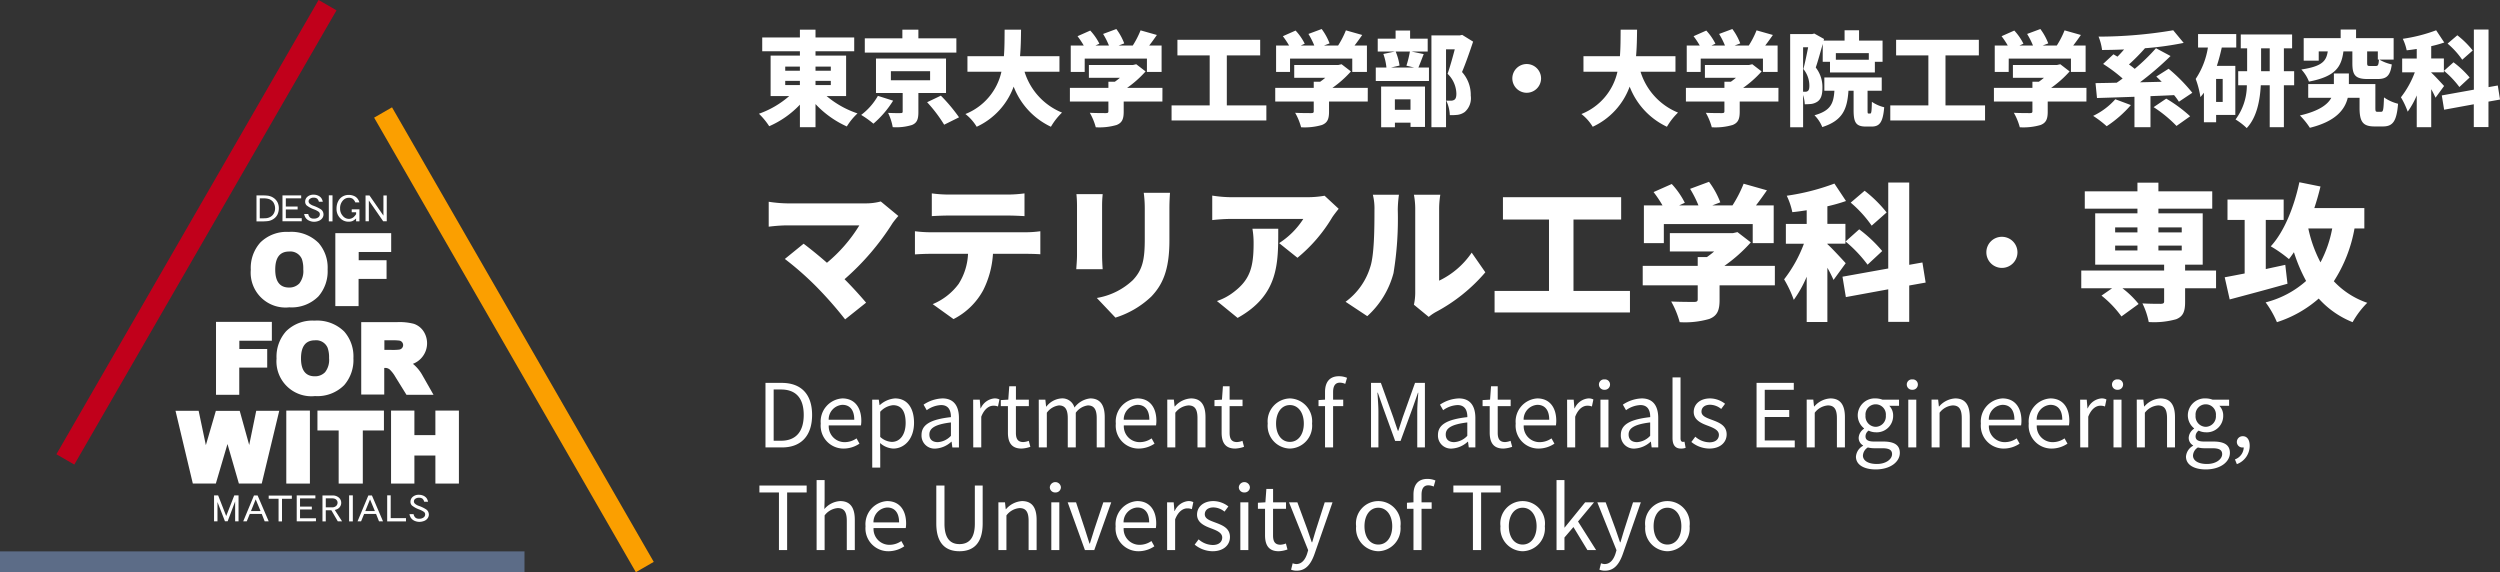
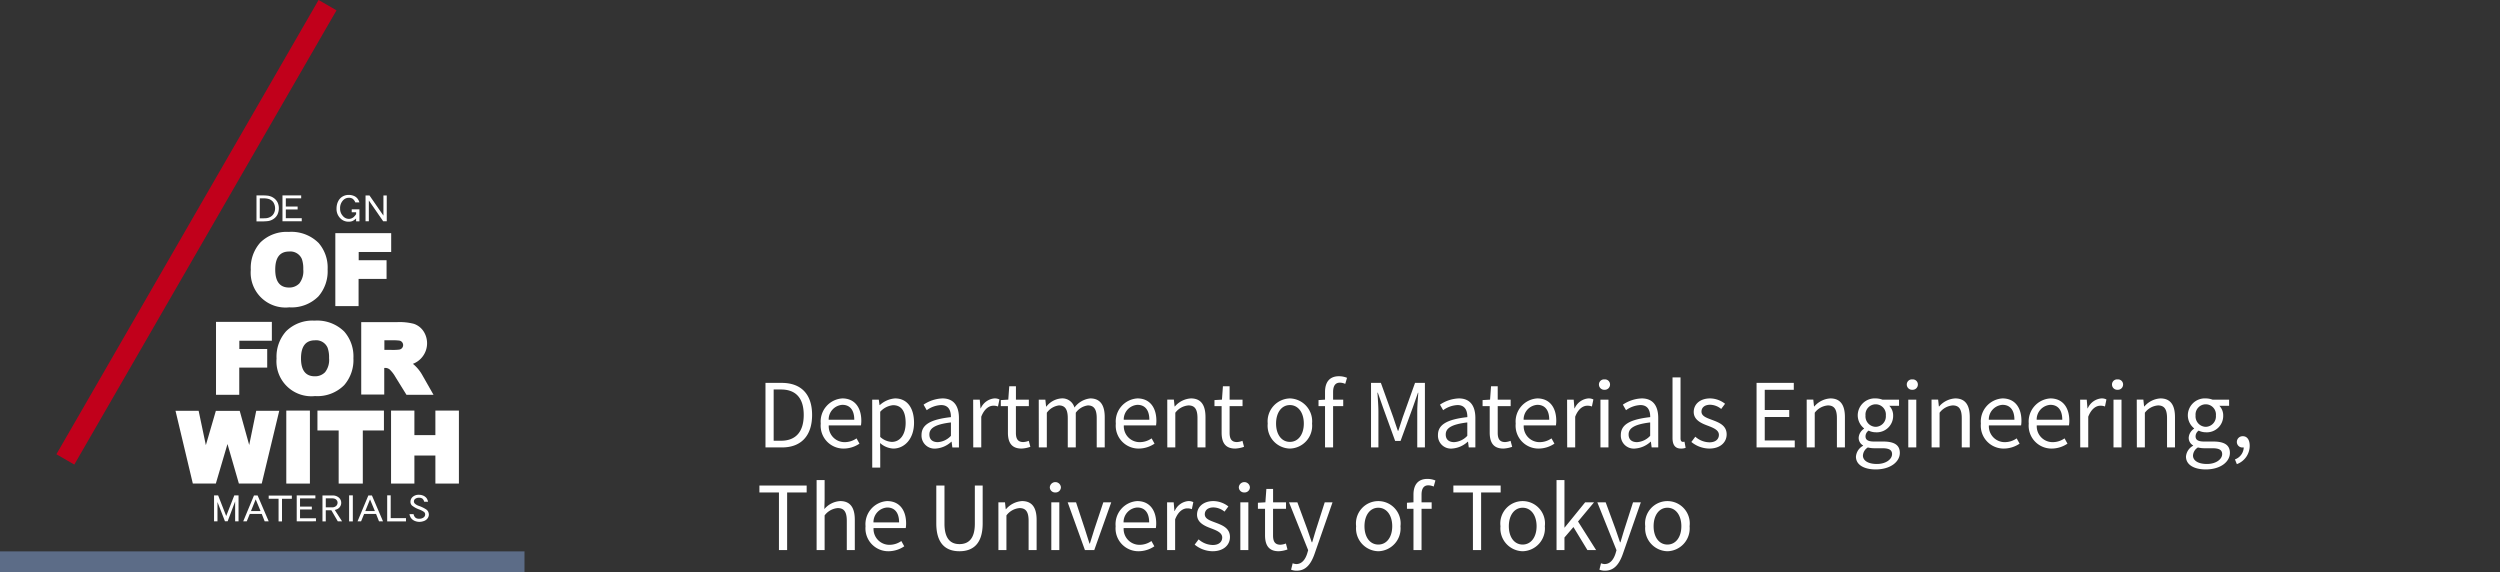
<svg xmlns="http://www.w3.org/2000/svg" width="340.9" height="78.023" viewBox="0 0 340.9 78.023">
  <rect x="0" y="0" width="340.9" height="78.023" fill="#333333" stroke="none" />
  <g transform="translate(11155.181 490.011)">
-     <path d="M3.892-4.984h2v.574h-2Zm0-1.946h2v.56h-2Zm6.216,0v.56H8.022v-.56Zm0,2.52H8.022v-.574h2.086Zm2.086,1.5V-8.428H8.022v-.588H13.3v-1.89H8.022V-11.97H5.894v1.064H.756v1.89H5.894v.588H1.9v5.516H4.438A12.73,12.73,0,0,1,.308-.5,9.573,9.573,0,0,1,1.708,1.2a12.763,12.763,0,0,0,4.186-2.94V1.33H8.022V-1.82a13.374,13.374,0,0,0,4.27,3.052A8.43,8.43,0,0,1,13.748-.546,12.9,12.9,0,0,1,9.534-2.912ZM27.23-10.78H22.05v-1.19H19.866v1.19H14.742v1.946H27.23Zm-10.7,7.84a8.464,8.464,0,0,1-2.282,2.6A13.025,13.025,0,0,1,15.918.854a13.689,13.689,0,0,0,2.688-3.136ZM18.3-6.3h5.348v1.232H18.3Zm7.518,2.968v-4.7H16.268v4.7h3.64V-.8c0,.168-.07.21-.308.21-.21.014-1.106,0-1.68-.028a7.529,7.529,0,0,1,.63,1.946,7.212,7.212,0,0,0,2.618-.294c.7-.28.882-.8.882-1.764v-2.6ZM23.24-2.072A19.247,19.247,0,0,1,25.564.994l2.03-1.008a22.922,22.922,0,0,0-2.478-2.954ZM41.286-6.23V-8.344H35.91c.112-1.232.126-2.464.14-3.626H33.81c-.014,1.162,0,2.394-.1,3.626h-4.97V-6.23h4.634A8.1,8.1,0,0,1,28.462-.462,6.372,6.372,0,0,1,30,1.274,9.675,9.675,0,0,0,35.042-4.2a10,10,0,0,0,5.082,5.474A8.781,8.781,0,0,1,41.636-.658a8.824,8.824,0,0,1-5.11-5.572ZM44.73-8.022h8.484V-6.2h2V-9.8H53.522c.35-.448.7-.938,1.05-1.442l-2.226-.63A12.141,12.141,0,0,1,51.282-9.8H49.35l.77-.294a8.065,8.065,0,0,0-1.078-1.96l-1.806.672a10.472,10.472,0,0,1,.8,1.582H46.186l.546-.252a7.7,7.7,0,0,0-1.246-1.792l-1.736.77A11.231,11.231,0,0,1,44.6-9.8H42.826v3.6h1.9Zm10.6,3.99H50.512a14.588,14.588,0,0,0,2.52-2.24l-1.274-.98-.434.1H45.3V-5.4h4.228c-.21.182-.448.364-.686.532h-.882v.84h-5.25V-2.17h5.25V-.84c0,.2-.084.252-.364.252s-1.386,0-2.17-.042a8.274,8.274,0,0,1,.812,1.974,8.35,8.35,0,0,0,2.828-.308c.756-.294.98-.812.98-1.806v-1.4h5.278Zm8.778,2.394V-8.456h4.55v-2.128H57.372v2.128h4.4v6.818H56.574V.42H69.5V-1.638ZM72.73-8.022h8.484V-6.2h2V-9.8H81.522c.35-.448.7-.938,1.05-1.442l-2.226-.63A12.141,12.141,0,0,1,79.282-9.8H77.35l.77-.294a8.065,8.065,0,0,0-1.078-1.96l-1.806.672a10.472,10.472,0,0,1,.8,1.582H74.186l.546-.252a7.7,7.7,0,0,0-1.246-1.792l-1.736.77A11.232,11.232,0,0,1,72.6-9.8H70.826v3.6h1.9Zm10.6,3.99H78.512a14.588,14.588,0,0,0,2.52-2.24l-1.274-.98-.434.1H73.3V-5.4h4.228c-.21.182-.448.364-.686.532h-.882v.84h-5.25V-2.17h5.25V-.84c0,.2-.084.252-.364.252s-1.386,0-2.17-.042a8.274,8.274,0,0,1,.812,1.974,8.35,8.35,0,0,0,2.828-.308c.756-.294.98-.812.98-1.806v-1.4h5.278Zm5.824,1.568v1.428H87.024V-2.464Zm-4,3.808h1.876V.714h2.128V1.3h1.974V-4.214H85.148Zm3.92-10.332a13.914,13.914,0,0,1-.476,1.932l1.05.252h-3.15l1.162-.266a7.614,7.614,0,0,0-.532-1.918Zm.2,0H91.5v-1.75H89.1v-1.106H87.122v1.106H84.686v1.75h2.366l-1.6.336a7.62,7.62,0,0,1,.42,1.848H84.42V-4.97h7.252V-6.8H90.23c.21-.476.448-1.134.728-1.834Zm6.93-2.268-.308.07H92.008V1.33H94V-9.282h1.19c-.28,1.064-.658,2.436-.98,3.332a3.891,3.891,0,0,1,1.2,2.7c0,.462-.084.728-.294.854a.839.839,0,0,1-.462.112,4.976,4.976,0,0,1-.63-.014,4.946,4.946,0,0,1,.49,1.988,7.993,7.993,0,0,0,1.05-.042,2.156,2.156,0,0,0,.994-.392,2.49,2.49,0,0,0,.812-2.226,4.639,4.639,0,0,0-1.19-3.22c.49-1.148,1.05-2.758,1.512-4.144ZM103.04-5.32A1.966,1.966,0,0,0,105-3.36a1.966,1.966,0,0,0,1.96-1.96A1.966,1.966,0,0,0,105-7.28,1.966,1.966,0,0,0,103.04-5.32Zm22.246-.91V-8.344H119.91c.112-1.232.126-2.464.14-3.626h-2.24c-.014,1.162,0,2.394-.1,3.626h-4.97V-6.23h4.634a8.1,8.1,0,0,1-4.914,5.768A6.372,6.372,0,0,1,114,1.274a9.675,9.675,0,0,0,5.04-5.474,10,10,0,0,0,5.082,5.474,8.781,8.781,0,0,1,1.512-1.932,8.824,8.824,0,0,1-5.11-5.572Zm3.444-1.792h8.484V-6.2h2V-9.8h-1.694c.35-.448.7-.938,1.05-1.442l-2.226-.63A12.142,12.142,0,0,1,135.282-9.8H133.35l.77-.294a8.065,8.065,0,0,0-1.078-1.96l-1.806.672a10.471,10.471,0,0,1,.8,1.582h-1.848l.546-.252a7.7,7.7,0,0,0-1.246-1.792l-1.736.77A11.231,11.231,0,0,1,128.6-9.8h-1.778v3.6h1.9Zm10.6,3.99h-4.816a14.587,14.587,0,0,0,2.52-2.24l-1.274-.98-.434.1H129.3V-5.4h4.228c-.21.182-.448.364-.686.532h-.882v.84h-5.25V-2.17h5.25V-.84c0,.2-.084.252-.364.252s-1.386,0-2.17-.042a8.274,8.274,0,0,1,.812,1.974,8.35,8.35,0,0,0,2.828-.308c.756-.294.98-.812.98-1.806v-1.4h5.278Zm3.36-5.53h.686c-.182.952-.434,2.142-.644,2.968a3.59,3.59,0,0,1,.812,2.268c0,.378-.056.6-.2.714a.539.539,0,0,1-.364.112h-.294Zm8.96.8v.9h-4.494v-.9Zm-6.286,1.176h.994v1.456h6.118V-7.588h1.05v-2.884h-3.206v-1.414h-1.974v1.414h-2.856l.056-.224-1.33-.742-.28.07h-3.01V1.344h1.764v-4.4a4.89,4.89,0,0,1,.224,1.26,8.19,8.19,0,0,0,.9-.042,2.027,2.027,0,0,0,.84-.322c.476-.336.672-.924.672-1.9a4.335,4.335,0,0,0-.91-2.744c.308-.9.644-2.128.952-3.22ZM151.62-.532c-.126,0-.14-.042-.14-.49V-3.64h1.932V-5.446h-7.826V-3.64h1.372c-.112,1.75-.518,2.73-2.716,3.346a4.89,4.89,0,0,1,1.064,1.61c2.814-.9,3.4-2.478,3.57-4.956h.7v2.632c0,1.666.294,2.254,1.68,2.254h.784c1.078,0,1.54-.574,1.708-2.632a5.08,5.08,0,0,1-1.68-.742c-.028,1.386-.07,1.6-.238,1.6Zm10.486-1.106V-8.456h4.55v-2.128H155.372v2.128h4.4v6.818h-5.194V.42H167.5V-1.638Zm8.624-6.384h8.484V-6.2h2V-9.8h-1.694c.35-.448.7-.938,1.05-1.442l-2.226-.63A12.142,12.142,0,0,1,177.282-9.8H175.35l.77-.294a8.065,8.065,0,0,0-1.078-1.96l-1.806.672a10.471,10.471,0,0,1,.8,1.582h-1.848l.546-.252a7.7,7.7,0,0,0-1.246-1.792l-1.736.77A11.231,11.231,0,0,1,170.6-9.8h-1.778v3.6h1.9Zm10.6,3.99h-4.816a14.587,14.587,0,0,0,2.52-2.24l-1.274-.98-.434.1H171.3V-5.4h4.228c-.21.182-.448.364-.686.532h-.882v.84h-5.25V-2.17h5.25V-.84c0,.2-.084.252-.364.252s-1.386,0-2.17-.042a8.274,8.274,0,0,1,.812,1.974,8.35,8.35,0,0,0,2.828-.308c.756-.294.98-.812.98-1.806v-1.4h5.278Zm3.934,1.554A9.483,9.483,0,0,1,182.238-.21,14.317,14.317,0,0,1,184.086,1.2a15.976,15.976,0,0,0,3.3-2.884Zm10.5-.882a22.9,22.9,0,0,0-3.234-3.276l-1.68,1.064c.238.224.49.462.742.714l-2.968.07a42.607,42.607,0,0,0,4.172-3.584l-1.988-1.064a26.555,26.555,0,0,1-2.9,2.814c-.238-.2-.5-.406-.784-.6a27.264,27.264,0,0,0,2.184-2.212,42.9,42.9,0,0,0,5.278-.728l-1.428-1.722a61.5,61.5,0,0,1-10.178.868,7.26,7.26,0,0,1,.476,1.82c.966,0,1.974-.028,3-.07-.294.35-.6.686-.9.98-.2-.112-.378-.224-.546-.322L183.6-7.294a20.874,20.874,0,0,1,2.66,1.988c-.28.21-.546.406-.812.574-1.064.028-2.044.042-2.884.056l.2,2.03c1.428-.042,3.206-.1,5.11-.168V1.33h2.184V-2.9c1.064-.042,2.156-.084,3.22-.14a8.952,8.952,0,0,1,.658.9ZM190.484-1.4a17.364,17.364,0,0,1,3.122,2.562l1.862-1.316a18.945,18.945,0,0,0-3.262-2.408Zm9.422-.714h-.9V-5.25h.9Zm1.848-7.42v-1.834h-5.208v1.834h1.344a10.724,10.724,0,0,1-1.666,4.284,12.464,12.464,0,0,1,.644,2.478,6.928,6.928,0,0,0,.476-.6V.658h1.666V-.336h2.618V-7.028h-2.52a25.4,25.4,0,0,0,.672-2.506ZM205.142-6.3V-9.422h1.176V-6.3Zm4.508,0h-1.4V-9.422h1.12v-1.89h-7v1.89h.868V-6.3H202.02v1.918H203.2A7.824,7.824,0,0,1,201.656.28a8.5,8.5,0,0,1,1.526,1.176c1.386-1.47,1.806-3.78,1.918-5.838h1.218V1.33h1.932V-4.382h1.4Zm11.564-1.582c-.056.742-.126.868-.42.868h-.784c-.35,0-.406-.028-.406-.434V-9h1.456v1.12ZM217.588-9V-7.42c0,1.624.364,2.184,2.086,2.184h1.344c1.218,0,1.736-.42,1.946-1.988a6.012,6.012,0,0,1-1.694-.658h1.946v-2.926h-5.124v-1.176h-2.1v1.176h-5.04v3.066H213V-9h1.232c-.2,1.274-.7,2.03-3.6,2.464a5.131,5.131,0,0,1,1.036,1.652c3.654-.7,4.424-2.03,4.7-4.116Zm3.43,8.232c-.252,0-.294-.056-.294-.546V-4.55h-3.612V-5.992h-2.044V-4.55h-3.5v1.876h3.15c-.5.924-1.68,1.806-4.284,2.408a10.064,10.064,0,0,1,1.358,1.68c3.528-.868,4.774-2.478,5.166-4.088h1.61v1.386c0,1.918.49,2.52,2.044,2.52h1.134c1.344,0,1.876-.672,2.072-3.094A5.844,5.844,0,0,1,221.9-2.73c-.056,1.708-.112,1.96-.378,1.96ZM234-9.128a12.292,12.292,0,0,0-2.1-2.072l-1.33,1.134a11.3,11.3,0,0,1,2,2.2Zm-3.92,2.772a12.7,12.7,0,0,1,2.1,2.212l1.4-1.3a13.14,13.14,0,0,0-2.2-2.072Zm.014,2.072c-.266-.294-1.372-1.5-1.75-1.82v-.042h1.722v-1.89H228.34v-1.68a16.473,16.473,0,0,0,1.778-.5l-1.106-1.666a21.555,21.555,0,0,1-4.55,1.162,6.692,6.692,0,0,1,.532,1.568c.448-.042.91-.112,1.372-.182v1.3h-1.988v1.89H226.1a12.772,12.772,0,0,1-1.89,3.4,10.91,10.91,0,0,1,.924,1.96A11.209,11.209,0,0,0,226.366-3V1.33h1.974V-3.85a13.019,13.019,0,0,1,.588,1.162Zm7.63,1.848-.308-1.918-1.26.224v-7.854h-2v8.2L229.782-3,230.1-1.05l4.046-.742V1.316h2V-2.156ZM16.92,11.46a7.857,7.857,0,0,1-2.2.26H4.1a17.843,17.843,0,0,1-2.46-.22v3.4a22.875,22.875,0,0,1,2.46-.18H14a20.472,20.472,0,0,1-4.42,5.1c-1.18-1.04-2.34-1.96-3.18-2.6L3.84,19.3a41.857,41.857,0,0,1,4.3,3.78,52.168,52.168,0,0,1,3.92,4.46l2.86-2.28c-.78-.92-1.86-2.12-2.94-3.2a34.606,34.606,0,0,0,6.56-7.66,11.081,11.081,0,0,1,.78-.96ZM34.2,13.38c.76,0,1.58.04,2.32.08v-3.1a18.088,18.088,0,0,1-2.32.16h-8a18.088,18.088,0,0,1-2.32-.16v3.1c.66-.04,1.62-.08,2.32-.08ZM23.6,15.66a17.139,17.139,0,0,1-2.02-.14v3.16c.56-.04,1.44-.08,2.02-.08h5.22a8.34,8.34,0,0,1-1.28,4.1A8.334,8.334,0,0,1,24,25.46l2.84,2.04a9.474,9.474,0,0,0,4.06-3.96,12.755,12.755,0,0,0,1.32-4.94H36.7c.6,0,1.44.02,1.98.06V15.52a14.585,14.585,0,0,1-1.98.14Zm20-5.2a15.448,15.448,0,0,1,.08,1.58v6.78c0,.62-.08,1.48-.1,1.88h3.6c-.04-.52-.08-1.36-.08-1.86v-6.8c0-.72.04-1.08.08-1.58Zm9.18-.18a15.82,15.82,0,0,1,.14,2.16v4.14c0,2.76-.28,4.18-1.62,5.6a9.4,9.4,0,0,1-4.92,2.44l2.54,2.68a12.494,12.494,0,0,0,4.9-2.88c1.52-1.6,2.46-3.6,2.46-7.62V12.44c0-.88.04-1.56.08-2.16Zm14.82,4.9a11.39,11.39,0,0,1,.16,2c0,3.26-.5,4.96-2.72,6.64a7.767,7.767,0,0,1-2.28,1.22l2.82,2.3c5.64-3.14,5.54-7.46,5.54-12.16Zm9.84-4.5a13.813,13.813,0,0,1-2.4.2H64.66a17.391,17.391,0,0,1-2.54-.22V14a24.018,24.018,0,0,1,2.54-.16h9.88a10.868,10.868,0,0,1-3.3,3.3l2.5,2a20.929,20.929,0,0,0,4.72-5.48c.2-.32.66-.9.9-1.2ZM83.26,27.1a12.027,12.027,0,0,0,3.58-5.88,45.85,45.85,0,0,0,.58-8.66,15.809,15.809,0,0,1,.16-2.02H84.02a7.759,7.759,0,0,1,.22,2.06c0,2.5-.02,6.18-.58,7.82a9.189,9.189,0,0,1-3.36,4.72Zm8.38.1a6.489,6.489,0,0,1,.96-.66,23.1,23.1,0,0,0,6.76-5.42L97.5,18.44a11.2,11.2,0,0,1-4.44,3.82V12.42a12.149,12.149,0,0,1,.16-1.88h-3.6a10.465,10.465,0,0,1,.18,1.86V23.88a7.65,7.65,0,0,1-.18,1.66Zm19.74-3.54V13.92h6.5V10.88H101.76v3.04h6.28v9.74h-7.42V26.6h18.46V23.66Zm12.32-9.12h12.12v2.6h2.86V12h-2.42c.5-.64,1-1.34,1.5-2.06l-3.18-.9A17.344,17.344,0,0,1,133.06,12H130.3l1.1-.42a11.522,11.522,0,0,0-1.54-2.8l-2.58.96A14.96,14.96,0,0,1,128.42,12h-2.64l.78-.36a10.993,10.993,0,0,0-1.78-2.56l-2.48,1.1A16.045,16.045,0,0,1,123.52,12h-2.54v5.14h2.72Zm15.14,5.7h-6.88a20.84,20.84,0,0,0,3.6-3.2l-1.82-1.4-.62.14h-8.6v2.5h6.04c-.3.26-.64.52-.98.76h-1.26v1.2h-7.5V22.9h7.5v1.9c0,.28-.12.36-.52.36s-1.98,0-3.1-.06a11.82,11.82,0,0,1,1.16,2.82,11.928,11.928,0,0,0,4.04-.44c1.08-.42,1.4-1.16,1.4-2.58v-2h7.54Zm15.24-7.28a17.56,17.56,0,0,0-3-2.96l-1.9,1.62a16.145,16.145,0,0,1,2.86,3.14Zm-5.6,3.96a18.139,18.139,0,0,1,3,3.16l2-1.86a18.771,18.771,0,0,0-3.14-2.96Zm.02,2.96c-.38-.42-1.96-2.14-2.5-2.6v-.06h2.46v-2.7H146v-2.4a23.532,23.532,0,0,0,2.54-.72l-1.58-2.38a30.794,30.794,0,0,1-6.5,1.66,9.558,9.558,0,0,1,.76,2.24c.64-.06,1.3-.16,1.96-.26v1.86h-2.84v2.7h2.46a18.245,18.245,0,0,1-2.7,4.86,15.584,15.584,0,0,1,1.32,2.8,16.014,16.014,0,0,0,1.76-3.16V27.9H146V20.5a18.6,18.6,0,0,1,.84,1.66Zm10.9,2.64-.44-2.74-1.8.32V8.88H154.3V20.6l-6.24,1.12.46,2.78,5.78-1.06v4.44h2.86V22.92Zm8.28-4.12a2.12,2.12,0,1,0,2.12-2.12A2.108,2.108,0,0,0,167.68,18.4Zm17.56-.92h3.04v.66h-3.04Zm0-2.48h3.04v.68h-3.04Zm9.08,0v.68h-3.18V15Zm0,3.14h-3.18v-.66h3.18ZM199,20.88h-4.22v-.8h2.4v-7h-6.04v-.64h7.34V10.08h-7.34V8.9h-2.86v1.18H181.1v2.36h7.18v.64h-5.76v7h9.4v.8h-11.3V23.3h4.2l-1.44,1a14.281,14.281,0,0,1,2.72,2.84l2.34-1.7a12.521,12.521,0,0,0-2.2-2.14h5.68v1.78c0,.26-.12.32-.44.34-.32,0-1.62,0-2.52-.06a10.026,10.026,0,0,1,.86,2.54,11.125,11.125,0,0,0,3.74-.38c.94-.38,1.22-1.04,1.22-2.34V23.3H199Zm9.44-.78c-.88.2-1.78.38-2.66.58v-6.7h2.44V11.2h-7.66v2.78h2.34v7.3c-1.02.2-1.96.38-2.72.52l.68,3.02c2.26-.6,5.18-1.38,7.88-2.14Zm6.4-4.96a16.075,16.075,0,0,1-1.6,4.62,17.773,17.773,0,0,1-1.66-4.62Zm4.38,0V12.36H212.4q.48-1.44.84-2.94l-2.88-.58c-.72,3.4-2.08,6.76-3.9,8.74a17.634,17.634,0,0,1,2.48,1.74c.24-.3.46-.62.68-.94a21.786,21.786,0,0,0,1.66,3.92,13.191,13.191,0,0,1-5.52,2.92,13.149,13.149,0,0,1,1.54,2.7A16.034,16.034,0,0,0,213,24.7a12.377,12.377,0,0,0,4.62,3.22,11.921,11.921,0,0,1,2-2.64,11.186,11.186,0,0,1-4.56-2.94,19.509,19.509,0,0,0,2.82-7.2Z" transform="translate(-11052 -474)" fill="#fff" />
    <path d="M1.2,0H3.456c2.652,0,4.1-1.644,4.1-4.428S6.108-8.8,3.408-8.8H1.2ZM2.316-.912V-7.9h1c2.076,0,3.1,1.236,3.1,3.468S5.388-.912,3.312-.912ZM11.856.156a3.878,3.878,0,0,0,2.16-.672l-.4-.72a2.809,2.809,0,0,1-1.632.516A2.159,2.159,0,0,1,9.828-3H14.22a4.263,4.263,0,0,0,.048-.624c0-1.86-.936-3.06-2.592-3.06a3.152,3.152,0,0,0-2.94,3.432A3.114,3.114,0,0,0,11.856.156ZM9.816-3.78a2,2,0,0,1,1.872-2.028c1.02,0,1.62.708,1.62,2.028Zm5.94,6.528h1.092V.54L16.824-.6a2.94,2.94,0,0,0,1.8.756c1.5,0,2.832-1.284,2.832-3.516,0-2-.912-3.324-2.592-3.324a3.475,3.475,0,0,0-2.076.912h-.036l-.1-.744h-.9Zm2.688-3.5a2.525,2.525,0,0,1-1.6-.684V-4.86a2.717,2.717,0,0,1,1.752-.9c1.236,0,1.716.972,1.716,2.412C20.316-1.728,19.524-.756,18.444-.756Zm5.94.912a3.491,3.491,0,0,0,2.16-.936h.036l.1.78h.9V-4.008c0-1.608-.672-2.676-2.256-2.676a4.9,4.9,0,0,0-2.568.852l.432.756a3.59,3.59,0,0,1,1.956-.7c1.068,0,1.344.8,1.344,1.644-2.772.312-4.008,1.02-4.008,2.436A1.767,1.767,0,0,0,24.384.156ZM24.7-.72c-.648,0-1.152-.3-1.152-1.044,0-.84.744-1.38,2.94-1.644v1.824A2.663,2.663,0,0,1,24.7-.72ZM29.532,0h1.092V-4.188c.432-1.116,1.1-1.5,1.644-1.5a1.542,1.542,0,0,1,.636.108l.2-.96a1.389,1.389,0,0,0-.7-.144,2.25,2.25,0,0,0-1.848,1.356h-.036l-.1-1.188h-.9ZM36.12.156a4.1,4.1,0,0,0,1.2-.24L37.1-.9a2.308,2.308,0,0,1-.744.168c-.756,0-1.008-.456-1.008-1.26V-5.628h1.764v-.888H35.352V-8.34H34.44l-.132,1.824-1.02.06v.828h.972v3.612C34.26-.708,34.728.156,36.12.156ZM38.472,0h1.092V-4.728a2.407,2.407,0,0,1,1.644-1c.828,0,1.212.516,1.212,1.74V0h1.092V-4.728a2.407,2.407,0,0,1,1.644-1c.828,0,1.212.516,1.212,1.74V0H47.46V-4.128c0-1.668-.636-2.556-1.98-2.556a3.08,3.08,0,0,0-2.148,1.248,1.718,1.718,0,0,0-1.8-1.248A2.863,2.863,0,0,0,39.5-5.568h-.036l-.1-.948h-.9Zm13.62.156a3.878,3.878,0,0,0,2.16-.672l-.4-.72a2.809,2.809,0,0,1-1.632.516A2.159,2.159,0,0,1,50.064-3h4.392a4.263,4.263,0,0,0,.048-.624c0-1.86-.936-3.06-2.592-3.06a3.152,3.152,0,0,0-2.94,3.432A3.114,3.114,0,0,0,52.092.156ZM50.052-3.78a2,2,0,0,1,1.872-2.028c1.02,0,1.62.708,1.62,2.028ZM55.992,0h1.092V-4.728a2.478,2.478,0,0,1,1.788-1c.864,0,1.236.516,1.236,1.74V0H61.2V-4.128c0-1.668-.624-2.556-1.992-2.556a3.125,3.125,0,0,0-2.184,1.1h-.036l-.1-.936h-.9Zm9.264.156a4.1,4.1,0,0,0,1.2-.24L66.24-.9a2.309,2.309,0,0,1-.744.168c-.756,0-1.008-.456-1.008-1.26V-5.628h1.764v-.888H64.488V-8.34h-.912l-.132,1.824-1.02.06v.828H63.4v3.612C63.4-.708,63.864.156,65.256.156Zm7.452,0a3.111,3.111,0,0,0,3.024-3.408,3.126,3.126,0,0,0-3.024-3.432,3.126,3.126,0,0,0-3.024,3.432A3.111,3.111,0,0,0,72.708.156Zm0-.912c-1.128,0-1.884-1-1.884-2.5s.756-2.52,1.884-2.52,1.9,1.02,1.9,2.52S73.836-.756,72.708-.756ZM80.5-9.492A2.856,2.856,0,0,0,79.4-9.708c-1.3,0-1.9.828-1.9,2.148v1.044l-.888.06v.828h.888V0H78.6V-5.628h1.38v-.888H78.6V-7.548c0-.84.3-1.284.924-1.284a1.85,1.85,0,0,1,.732.168ZM83.772,0H84.78V-4.872c0-.756-.084-1.824-.132-2.592H84.7l.7,2L87.06-.888H87.8L89.472-5.46l.7-2h.048c-.06.768-.144,1.836-.144,2.592V0h1.044V-8.8H89.772l-1.68,4.7c-.2.612-.4,1.224-.6,1.836h-.06c-.216-.612-.42-1.224-.624-1.836L85.116-8.8H83.772ZM94.8.156A3.491,3.491,0,0,0,96.96-.78H97l.1.78h.9V-4.008c0-1.608-.672-2.676-2.256-2.676a4.9,4.9,0,0,0-2.568.852l.432.756a3.59,3.59,0,0,1,1.956-.7c1.068,0,1.344.8,1.344,1.644-2.772.312-4.008,1.02-4.008,2.436A1.767,1.767,0,0,0,94.8.156Zm.312-.876c-.648,0-1.152-.3-1.152-1.044,0-.84.744-1.38,2.94-1.644v1.824A2.663,2.663,0,0,1,95.112-.72Zm6.708.876a4.1,4.1,0,0,0,1.2-.24L102.8-.9a2.308,2.308,0,0,1-.744.168c-.756,0-1.008-.456-1.008-1.26V-5.628h1.764v-.888h-1.764V-8.34h-.912l-.132,1.824-1.02.06v.828h.972v3.612C99.96-.708,100.428.156,101.82.156Zm4.8,0a3.878,3.878,0,0,0,2.16-.672l-.4-.72a2.809,2.809,0,0,1-1.632.516A2.159,2.159,0,0,1,104.592-3h4.392a4.263,4.263,0,0,0,.048-.624c0-1.86-.936-3.06-2.592-3.06a3.152,3.152,0,0,0-2.94,3.432A3.114,3.114,0,0,0,106.62.156ZM104.58-3.78a2,2,0,0,1,1.872-2.028c1.02,0,1.62.708,1.62,2.028ZM110.52,0h1.092V-4.188c.432-1.116,1.1-1.5,1.644-1.5a1.542,1.542,0,0,1,.636.108l.2-.96a1.389,1.389,0,0,0-.7-.144,2.25,2.25,0,0,0-1.848,1.356h-.036l-.1-1.188h-.9Zm4.536,0h1.092V-6.516h-1.092Zm.552-7.86a.714.714,0,0,0,.756-.708.693.693,0,0,0-.756-.708.693.693,0,0,0-.756.708A.714.714,0,0,0,115.608-7.86ZM119.736.156A3.491,3.491,0,0,0,121.9-.78h.036l.1.78h.9V-4.008c0-1.608-.672-2.676-2.256-2.676a4.9,4.9,0,0,0-2.568.852l.432.756a3.59,3.59,0,0,1,1.956-.7c1.068,0,1.344.8,1.344,1.644-2.772.312-4.008,1.02-4.008,2.436A1.767,1.767,0,0,0,119.736.156Zm.312-.876c-.648,0-1.152-.3-1.152-1.044,0-.84.744-1.38,2.94-1.644v1.824A2.663,2.663,0,0,1,120.048-.72Zm5.988.876a1.725,1.725,0,0,0,.636-.1l-.156-.84a.959.959,0,0,1-.228.024c-.168,0-.312-.132-.312-.468V-9.552h-1.092V-1.3C124.884-.372,125.22.156,126.036.156Zm3.852,0c1.536,0,2.376-.876,2.376-1.932,0-1.236-1.044-1.62-1.992-1.98-.732-.276-1.44-.5-1.44-1.128,0-.5.372-.936,1.188-.936a2.452,2.452,0,0,1,1.5.576l.528-.708a3.376,3.376,0,0,0-2.028-.732c-1.416,0-2.244.816-2.244,1.848,0,1.1,1.032,1.548,1.944,1.884.72.276,1.488.576,1.488,1.236,0,.564-.42,1.02-1.284,1.02a2.955,2.955,0,0,1-1.932-.768l-.54.72A3.93,3.93,0,0,0,129.888.156ZM136.344,0h5.208V-.948H137.46v-3.2H140.8V-5.1H137.46V-7.86h3.96V-8.8h-5.076Zm6.84,0h1.092V-4.728a2.478,2.478,0,0,1,1.788-1c.864,0,1.236.516,1.236,1.74V0h1.092V-4.128c0-1.668-.624-2.556-1.992-2.556a3.125,3.125,0,0,0-2.184,1.1h-.036l-.1-.936h-.9Zm9.408,3c2.016,0,3.288-1.044,3.288-2.256,0-1.068-.756-1.548-2.268-1.548H152.34c-.876,0-1.14-.288-1.14-.708a.97.97,0,0,1,.42-.78,2.266,2.266,0,0,0,.972.228,2.234,2.234,0,0,0,2.376-2.268,1.861,1.861,0,0,0-.528-1.344h1.332v-.84H153.5a2.688,2.688,0,0,0-.912-.168,2.321,2.321,0,0,0-2.448,2.328A2.288,2.288,0,0,0,151-2.6v.048a1.59,1.59,0,0,0-.732,1.212,1.178,1.178,0,0,0,.6,1.068v.048a1.844,1.844,0,0,0-.972,1.476C149.892,2.376,151,3,152.592,3Zm0-5.808A1.428,1.428,0,0,1,151.2-4.356a1.393,1.393,0,0,1,1.392-1.524,1.391,1.391,0,0,1,1.38,1.524A1.426,1.426,0,0,1,152.592-2.808Zm.156,5.064c-1.188,0-1.9-.456-1.9-1.152a1.375,1.375,0,0,1,.672-1.1,3.665,3.665,0,0,0,.84.108h1.128c.864,0,1.332.2,1.332.8C154.824,1.6,154,2.256,152.748,2.256ZM157.032,0h1.092V-6.516h-1.092Zm.552-7.86a.714.714,0,0,0,.756-.708.693.693,0,0,0-.756-.708.693.693,0,0,0-.756.708A.714.714,0,0,0,157.584-7.86ZM160.212,0H161.3V-4.728a2.478,2.478,0,0,1,1.788-1c.864,0,1.236.516,1.236,1.74V0h1.092V-4.128c0-1.668-.624-2.556-1.992-2.556a3.125,3.125,0,0,0-2.184,1.1h-.036l-.1-.936h-.9Zm9.84.156a3.878,3.878,0,0,0,2.16-.672l-.4-.72a2.809,2.809,0,0,1-1.632.516A2.159,2.159,0,0,1,168.024-3h4.392a4.263,4.263,0,0,0,.048-.624c0-1.86-.936-3.06-2.592-3.06a3.152,3.152,0,0,0-2.94,3.432A3.114,3.114,0,0,0,170.052.156Zm-2.04-3.936a2,2,0,0,1,1.872-2.028c1.02,0,1.62.708,1.62,2.028ZM176.58.156a3.878,3.878,0,0,0,2.16-.672l-.4-.72a2.809,2.809,0,0,1-1.632.516A2.159,2.159,0,0,1,174.552-3h4.392a4.263,4.263,0,0,0,.048-.624c0-1.86-.936-3.06-2.592-3.06a3.152,3.152,0,0,0-2.94,3.432A3.114,3.114,0,0,0,176.58.156ZM174.54-3.78a2,2,0,0,1,1.872-2.028c1.02,0,1.62.708,1.62,2.028ZM180.48,0h1.092V-4.188c.432-1.116,1.1-1.5,1.644-1.5a1.542,1.542,0,0,1,.636.108l.2-.96a1.389,1.389,0,0,0-.7-.144,2.25,2.25,0,0,0-1.848,1.356h-.036l-.1-1.188h-.9Zm4.536,0h1.092V-6.516h-1.092Zm.552-7.86a.714.714,0,0,0,.756-.708.693.693,0,0,0-.756-.708.693.693,0,0,0-.756.708A.714.714,0,0,0,185.568-7.86ZM188.2,0h1.092V-4.728a2.478,2.478,0,0,1,1.788-1c.864,0,1.236.516,1.236,1.74V0H193.4V-4.128c0-1.668-.624-2.556-1.992-2.556a3.125,3.125,0,0,0-2.184,1.1h-.036l-.1-.936h-.9ZM197.6,3c2.016,0,3.288-1.044,3.288-2.256,0-1.068-.756-1.548-2.268-1.548h-1.272c-.876,0-1.14-.288-1.14-.708a.97.97,0,0,1,.42-.78,2.266,2.266,0,0,0,.972.228,2.234,2.234,0,0,0,2.376-2.268,1.861,1.861,0,0,0-.528-1.344h1.332v-.84h-2.268a2.688,2.688,0,0,0-.912-.168,2.321,2.321,0,0,0-2.448,2.328,2.288,2.288,0,0,0,.852,1.752v.048a1.59,1.59,0,0,0-.732,1.212,1.178,1.178,0,0,0,.6,1.068v.048a1.844,1.844,0,0,0-.972,1.476C194.9,2.376,196.008,3,197.6,3Zm0-5.808a1.428,1.428,0,0,1-1.392-1.548A1.393,1.393,0,0,1,197.6-5.88a1.391,1.391,0,0,1,1.38,1.524A1.426,1.426,0,0,1,197.6-2.808Zm.156,5.064c-1.188,0-1.9-.456-1.9-1.152a1.375,1.375,0,0,1,.672-1.1,3.665,3.665,0,0,0,.84.108H198.5c.864,0,1.332.2,1.332.8C199.836,1.6,199.008,2.256,197.76,2.256Zm4.08.024a2.67,2.67,0,0,0,1.752-2.508c0-.8-.348-1.3-.924-1.3a.78.78,0,0,0-.828.768.752.752,0,0,0,.8.768A.492.492,0,0,0,202.776,0a1.8,1.8,0,0,1-1.2,1.632ZM3.036,14H4.152V6.14H6.816V5.2H.372V6.14H3.036Zm5.136,0H9.264V9.272a2.478,2.478,0,0,1,1.788-1c.864,0,1.236.516,1.236,1.74V14H13.38V9.872c0-1.668-.624-2.556-1.992-2.556a3.059,3.059,0,0,0-2.16,1.092l.036-1.344V4.448H8.172Zm9.792.156a3.878,3.878,0,0,0,2.16-.672l-.4-.72a2.809,2.809,0,0,1-1.632.516A2.159,2.159,0,0,1,15.936,11h4.392a4.263,4.263,0,0,0,.048-.624c0-1.86-.936-3.06-2.592-3.06a3.152,3.152,0,0,0-2.94,3.432A3.114,3.114,0,0,0,17.964,14.156Zm-2.04-3.936A2,2,0,0,1,17.8,8.192c1.02,0,1.62.708,1.62,2.028Zm11.724,3.936c1.8,0,3.168-.96,3.168-3.792V5.2H29.748v5.2c0,2.124-.924,2.784-2.1,2.784-1.14,0-2.04-.66-2.04-2.784V5.2H24.492v5.16C24.492,13.2,25.86,14.156,27.648,14.156ZM32.964,14h1.092V9.272a2.478,2.478,0,0,1,1.788-1c.864,0,1.236.516,1.236,1.74V14h1.092V9.872c0-1.668-.624-2.556-1.992-2.556A3.125,3.125,0,0,0,34,8.42H33.96l-.1-.936h-.9Zm7.212,0h1.092V7.484H40.176Zm.552-7.86a.714.714,0,0,0,.756-.708.758.758,0,0,0-1.512,0A.714.714,0,0,0,40.728,6.14ZM44.76,14h1.272l2.316-6.516h-1.08l-1.236,3.708c-.192.636-.408,1.308-.6,1.92h-.048c-.2-.612-.408-1.284-.612-1.92L43.548,7.484h-1.14Zm7.308.156a3.878,3.878,0,0,0,2.16-.672l-.4-.72a2.809,2.809,0,0,1-1.632.516A2.159,2.159,0,0,1,50.04,11h4.392a4.263,4.263,0,0,0,.048-.624c0-1.86-.936-3.06-2.592-3.06a3.152,3.152,0,0,0-2.94,3.432A3.114,3.114,0,0,0,52.068,14.156Zm-2.04-3.936A2,2,0,0,1,51.9,8.192c1.02,0,1.62.708,1.62,2.028ZM55.968,14H57.06V9.812c.432-1.116,1.1-1.5,1.644-1.5a1.542,1.542,0,0,1,.636.108l.2-.96a1.389,1.389,0,0,0-.7-.144A2.25,2.25,0,0,0,57,8.672h-.036l-.1-1.188h-.9Zm6.192.156c1.536,0,2.376-.876,2.376-1.932,0-1.236-1.044-1.62-1.992-1.98-.732-.276-1.44-.5-1.44-1.128,0-.5.372-.936,1.188-.936a2.452,2.452,0,0,1,1.5.576l.528-.708a3.376,3.376,0,0,0-2.028-.732c-1.416,0-2.244.816-2.244,1.848,0,1.1,1.032,1.548,1.944,1.884.72.276,1.488.576,1.488,1.236,0,.564-.42,1.02-1.284,1.02a2.955,2.955,0,0,1-1.932-.768l-.54.72A3.93,3.93,0,0,0,62.16,14.156ZM65.952,14h1.092V7.484H65.952ZM66.5,6.14a.714.714,0,0,0,.756-.708.758.758,0,0,0-1.512,0A.714.714,0,0,0,66.5,6.14Zm4.68,8.016a4.1,4.1,0,0,0,1.2-.24l-.216-.816a2.308,2.308,0,0,1-.744.168c-.756,0-1.008-.456-1.008-1.26V8.372H72.18V7.484H70.416V5.66H69.5l-.132,1.824-1.02.06v.828h.972v3.612C69.324,13.292,69.792,14.156,71.184,14.156Zm2.46,2.652c1.3,0,1.968-.984,2.424-2.268l2.46-7.056H77.46L76.3,11.108c-.18.576-.372,1.236-.552,1.824h-.06c-.2-.588-.432-1.26-.624-1.824L73.728,7.484h-1.14L75.2,14.012l-.144.492c-.264.8-.732,1.4-1.476,1.4a1.557,1.557,0,0,1-.492-.108l-.216.876A2.006,2.006,0,0,0,73.644,16.808Zm11.124-2.652a3.111,3.111,0,0,0,3.024-3.408,3.048,3.048,0,1,0-6.048,0A3.111,3.111,0,0,0,84.768,14.156Zm0-.912c-1.128,0-1.884-1-1.884-2.5s.756-2.52,1.884-2.52,1.9,1.02,1.9,2.52S85.9,13.244,84.768,13.244Zm7.788-8.736a2.856,2.856,0,0,0-1.092-.216c-1.3,0-1.9.828-1.9,2.148V7.484l-.888.06v.828h.888V14H90.66V8.372h1.38V7.484H90.66V6.452c0-.84.3-1.284.924-1.284a1.85,1.85,0,0,1,.732.168ZM97.668,14h1.116V6.14h2.664V5.2H95V6.14h2.664Zm6.78.156a3.111,3.111,0,0,0,3.024-3.408,3.048,3.048,0,1,0-6.048,0A3.111,3.111,0,0,0,104.448,14.156Zm0-.912c-1.128,0-1.884-1-1.884-2.5s.756-2.52,1.884-2.52,1.9,1.02,1.9,2.52S105.576,13.244,104.448,13.244Zm4.62.756h1.08V12.284l1.224-1.428L113.28,14h1.188L112,10.1l2.184-2.616h-1.212l-2.8,3.444h-.024V4.448h-1.08Zm6.612,2.808c1.3,0,1.968-.984,2.424-2.268l2.46-7.056H119.5l-1.164,3.624c-.18.576-.372,1.236-.552,1.824h-.06c-.2-.588-.432-1.26-.624-1.824l-1.332-3.624h-1.14l2.616,6.528-.144.492c-.264.8-.732,1.4-1.476,1.4a1.557,1.557,0,0,1-.492-.108l-.216.876A2.006,2.006,0,0,0,115.68,16.808Zm8.508-2.652a3.111,3.111,0,0,0,3.024-3.408,3.048,3.048,0,1,0-6.048,0A3.111,3.111,0,0,0,124.188,14.156Zm0-.912c-1.128,0-1.884-1-1.884-2.5s.756-2.52,1.884-2.52,1.9,1.02,1.9,2.52S125.316,13.244,124.188,13.244Z" transform="translate(-11052 -429)" fill="#fff" />
    <g transform="translate(0 -111.009)">
      <path d="M31.291,27.159h.28a7.136,7.136,0,0,0,1.007-.042,1.783,1.783,0,0,0,.439-.123,1.694,1.694,0,0,0,.364-.208,1.536,1.536,0,0,0,.5-.6,2.089,2.089,0,0,0,.168-.852,1.78,1.78,0,0,0-.177-.768,1.577,1.577,0,0,0-.507-.587,1.669,1.669,0,0,0-.359-.2,2.259,2.259,0,0,0-.412-.117,6.073,6.073,0,0,0-.846-.043l-.746,0v3.541ZM32.7,24.114a1.278,1.278,0,0,1,.449.271,1.042,1.042,0,0,1,.259.376,1.506,1.506,0,0,1,.131.613,1.405,1.405,0,0,1-.153.662,1.164,1.164,0,0,1-.42.469,1.472,1.472,0,0,1-.617.217c-.135.015-.437.024-.9.024V24.02h.69a2.182,2.182,0,0,1,.557.095" transform="translate(-11151.208 -375.974)" fill="#fff" />
      <path d="M34.143,27.146V23.614h2.551v.406H34.6v1.118H36.21v.4H34.6v1.19h2.171v.415Z" transform="translate(-11150.806 -375.974)" fill="#fff" />
-       <path d="M39.3,24.488h-.53a.864.864,0,0,0-.235-.42.752.752,0,0,0-.454-.133.78.78,0,0,0-.529.158.434.434,0,0,0-.186.337.458.458,0,0,0,.126.3,1.487,1.487,0,0,0,.553.312,5.361,5.361,0,0,1,.972.465.837.837,0,0,1,.293.327.92.92,0,0,1,.091.395.869.869,0,0,1-.164.5,1.054,1.054,0,0,1-.478.364,1.69,1.69,0,0,1-.65.129,1.567,1.567,0,0,1-.637-.139,1.18,1.18,0,0,1-.5-.384,1.418,1.418,0,0,1-.209-.539h.558a.832.832,0,0,0,.273.5.739.739,0,0,0,.468.131.979.979,0,0,0,.631-.173.518.518,0,0,0,.208-.4.438.438,0,0,0-.138-.34,2.561,2.561,0,0,0-.653-.344,3.715,3.715,0,0,1-1-.537.7.7,0,0,1-.21-.518.872.872,0,0,1,.31-.671,1.216,1.216,0,0,1,.852-.279,1.391,1.391,0,0,1,.6.124,1.06,1.06,0,0,1,.44.343,1.356,1.356,0,0,1,.2.475" transform="translate(-11150.469 -375.983)" fill="#fff" />
-       <rect width="0.504" height="3.553" transform="translate(-11110.344 -352.367)" fill="#fff" />
      <path d="M43.347,26.192v-.266h-.6v-.4H43.8v1.637h-.457v-.391a1.961,1.961,0,0,1-.5.353,1.394,1.394,0,0,1-.547.085,1.534,1.534,0,0,1-1.138-.5,1.783,1.783,0,0,1-.481-1.287,2.346,2.346,0,0,1,.056-.528,2,2,0,0,1,.17-.473,1.525,1.525,0,0,1,.262-.377,1.481,1.481,0,0,1,.343-.272,1.622,1.622,0,0,1,.811-.215,1.786,1.786,0,0,1,.7.127,1.194,1.194,0,0,1,.507.366,1.6,1.6,0,0,1,.269.525h-.563a1.093,1.093,0,0,0-.359-.494.914.914,0,0,0-.527-.133,1.073,1.073,0,0,0-.825.4,1.53,1.53,0,0,0-.358,1.069,1.42,1.42,0,0,0,.37,1,1.063,1.063,0,0,0,.819.407.922.922,0,0,0,.522-.146.837.837,0,0,0,.231-.191,1.867,1.867,0,0,0,.231-.287" transform="translate(-11149.968 -375.982)" fill="#fff" />
      <path d="M44.183,27.144V23.626h.539l1.9,2.746V23.626h.454v3.519H46.59l-1.956-2.833v2.833Z" transform="translate(-11149.519 -375.973)" fill="#fff" />
      <path d="M25.872,63.411V59.882h.558l1.1,2.81,1.1-2.81h.582v3.529h-.464V60.7l-1.022,2.709H27.36L26.339,60.78v2.631Z" transform="translate(-11151.865 -371.327)" fill="#fff" />
      <path d="M29.881,63.411l.413-1.006h1.631l.4,1.006h.548l-1.514-3.528h-.494L29.4,63.411Zm.574-1.4.643-1.593.664,1.593Z" transform="translate(-11151.414 -371.326)" fill="#fff" />
      <path d="M32.478,60.333V59.9h3.155v.437H34.291v3.087h-.467V60.333Z" transform="translate(-11151.019 -371.325)" fill="#fff" />
      <path d="M35.864,63.412V59.878h2.546v.408H36.316v1.121h1.611V61.8H36.316v1.192H38.49v.417Z" transform="translate(-11150.585 -371.327)" fill="#fff" />
      <path d="M41.079,61.7a.911.911,0,0,0,.325-.338.884.884,0,0,0,.129-.479.91.91,0,0,0-.323-.707,1.273,1.273,0,0,0-.891-.29H38.977v3.538h.45V61.9h.758l.879,1.509h.584l-.994-1.549a1.493,1.493,0,0,0,.424-.158m-.449-1.37a.551.551,0,0,1,.289.2.507.507,0,0,1,.117.334.6.6,0,0,1-.2.456.843.843,0,0,1-.575.186h-.831V60.279h.917a1.028,1.028,0,0,1,.285.05" transform="translate(-11150.186 -371.326)" fill="#fff" />
      <rect width="0.507" height="3.553" transform="translate(-11107.577 -311.456)" fill="#fff" />
      <path d="M43.7,63.411l.413-1.006h1.63l.4,1.006h.546l-1.511-3.528H44.69l-1.471,3.528Zm.573-1.4.645-1.593.662,1.593Z" transform="translate(-11149.643 -371.326)" fill="#fff" />
      <path d="M46.8,63.423V59.866h.479V62.98h2.085v.443Z" transform="translate(-11149.184 -371.329)" fill="#fff" />
      <path d="M52.035,60.754H51.5a.833.833,0,0,0-.235-.422.76.76,0,0,0-.451-.126.825.825,0,0,0-.532.15.42.42,0,0,0-.06.645,1.483,1.483,0,0,0,.553.314,4.8,4.8,0,0,1,.974.467.887.887,0,0,1,.294.324,1.014,1.014,0,0,1,.094.394.864.864,0,0,1-.166.5,1,1,0,0,1-.481.369,1.756,1.756,0,0,1-.65.125,1.627,1.627,0,0,1-.635-.132,1.193,1.193,0,0,1-.5-.388,1.381,1.381,0,0,1-.213-.537h.558a.858.858,0,0,0,.274.5.728.728,0,0,0,.47.13.931.931,0,0,0,.625-.175.5.5,0,0,0,.211-.4.427.427,0,0,0-.142-.341,2.715,2.715,0,0,0-.646-.338,3.469,3.469,0,0,1-1.006-.543.693.693,0,0,1-.208-.512.87.87,0,0,1,.309-.674,1.224,1.224,0,0,1,.851-.282,1.517,1.517,0,0,1,.606.126,1.175,1.175,0,0,1,.433.338,1.434,1.434,0,0,1,.2.479" transform="translate(-11148.838 -371.336)" fill="#fff" />
      <path d="M39.538,29.517a5.24,5.24,0,0,0-4.047-1.487,5.1,5.1,0,0,0-3.877,1.446,5.174,5.174,0,0,0-1.3,3.713,4.751,4.751,0,0,0,5.255,5.125,5.138,5.138,0,0,0,3.973-1.5,5.227,5.227,0,0,0,1.249-3.672,5.119,5.119,0,0,0-1.249-3.628m-2.616,5.547a1.886,1.886,0,0,1-1.39.554q-1.889,0-1.889-2.445,0-2.462,1.889-2.465a1.705,1.705,0,0,1,1.743,1.023,3.944,3.944,0,0,1,.191,1.4,2.716,2.716,0,0,1-.544,1.936" transform="translate(-11151.297 -375.408)" fill="#fff" />
      <path d="M48.147,28.179v2.569h-4.43v1.124h3.8v2.547H43.7v3.709H40.531V28.179Z" transform="translate(-11149.986 -375.389)" fill="#fff" />
      <path d="M33.725,38.9v2.572H29.29V42.6h3.8v2.542H29.279v3.709h-3.17V38.9Z" transform="translate(-11151.835 -374.015)" fill="#fff" />
      <path d="M42.656,40.242a5.26,5.26,0,0,0-4.049-1.488A5.1,5.1,0,0,0,34.732,40.2a5.185,5.185,0,0,0-1.306,3.713,4.762,4.762,0,0,0,5.253,5.127,5.137,5.137,0,0,0,3.978-1.5,5.218,5.218,0,0,0,1.25-3.671,5.125,5.125,0,0,0-1.25-3.625M40.04,45.788a1.883,1.883,0,0,1-1.388.556q-1.894,0-1.891-2.447t1.891-2.46a1.7,1.7,0,0,1,1.735,1.013,3.82,3.82,0,0,1,.2,1.406,2.713,2.713,0,0,1-.547,1.933" transform="translate(-11150.897 -374.034)" fill="#fff" />
      <path d="M50.706,44.622a3,3,0,0,0,1.533-4.306,2.563,2.563,0,0,0-1.406-1.152,7.778,7.778,0,0,0-2.322-.228h-4.85v9.87H46.8V45.179h.152a.9.9,0,0,1,.628.25,4.45,4.45,0,0,1,.747.987l1.506,2.43H53.52l-1.5-2.638a5.4,5.4,0,0,0-1.31-1.587M48.845,42.68a7.328,7.328,0,0,1-1.065.041h-.961V41.412h1.025a6.459,6.459,0,0,1,1.044.045.622.622,0,0,1-.043,1.223" transform="translate(-11149.586 -374.011)" fill="#fff" />
      <path d="M32.22,49.65h3.14l-2.388,9.924H29.855L28.3,54.181l-1.587,5.394H23.575L21.213,49.65h3.153l.986,4.687,1.362-4.674H29.97l1.292,4.654Z" transform="translate(-11152.462 -372.638)" fill="#fff" />
      <rect width="3.22" height="9.953" transform="translate(-11116.142 -323.015)" fill="#fff" />
      <path d="M47.435,49.626v2.711h-2.88v7.242H41.263V52.337H38.37V49.626Z" transform="translate(-11150.264 -372.641)" fill="#fff" />
      <path d="M56.52,49.626v9.952H53.313V55.755H50.45v3.823H47.267V49.626H50.45v3.346h2.862V49.626Z" transform="translate(-11149.124 -372.641)" fill="#fff" />
      <path d="M0,0H71.519V2.816H0Z" transform="translate(-11155.181 -303.816)" fill="#5c6c87" />
-       <path d="M0,0H2.816V71.522H0Z" transform="translate(-11104.165 -362.961) rotate(-29.933)" fill="#fb9f00" />
      <path d="M0,0H71.518V2.819H0Z" transform="translate(-11147.49 -317.061) rotate(-60.008)" fill="#c1001b" />
      <rect width="89.181" height="78" transform="translate(-11155.181 -379)" fill="none" />
    </g>
  </g>
</svg>